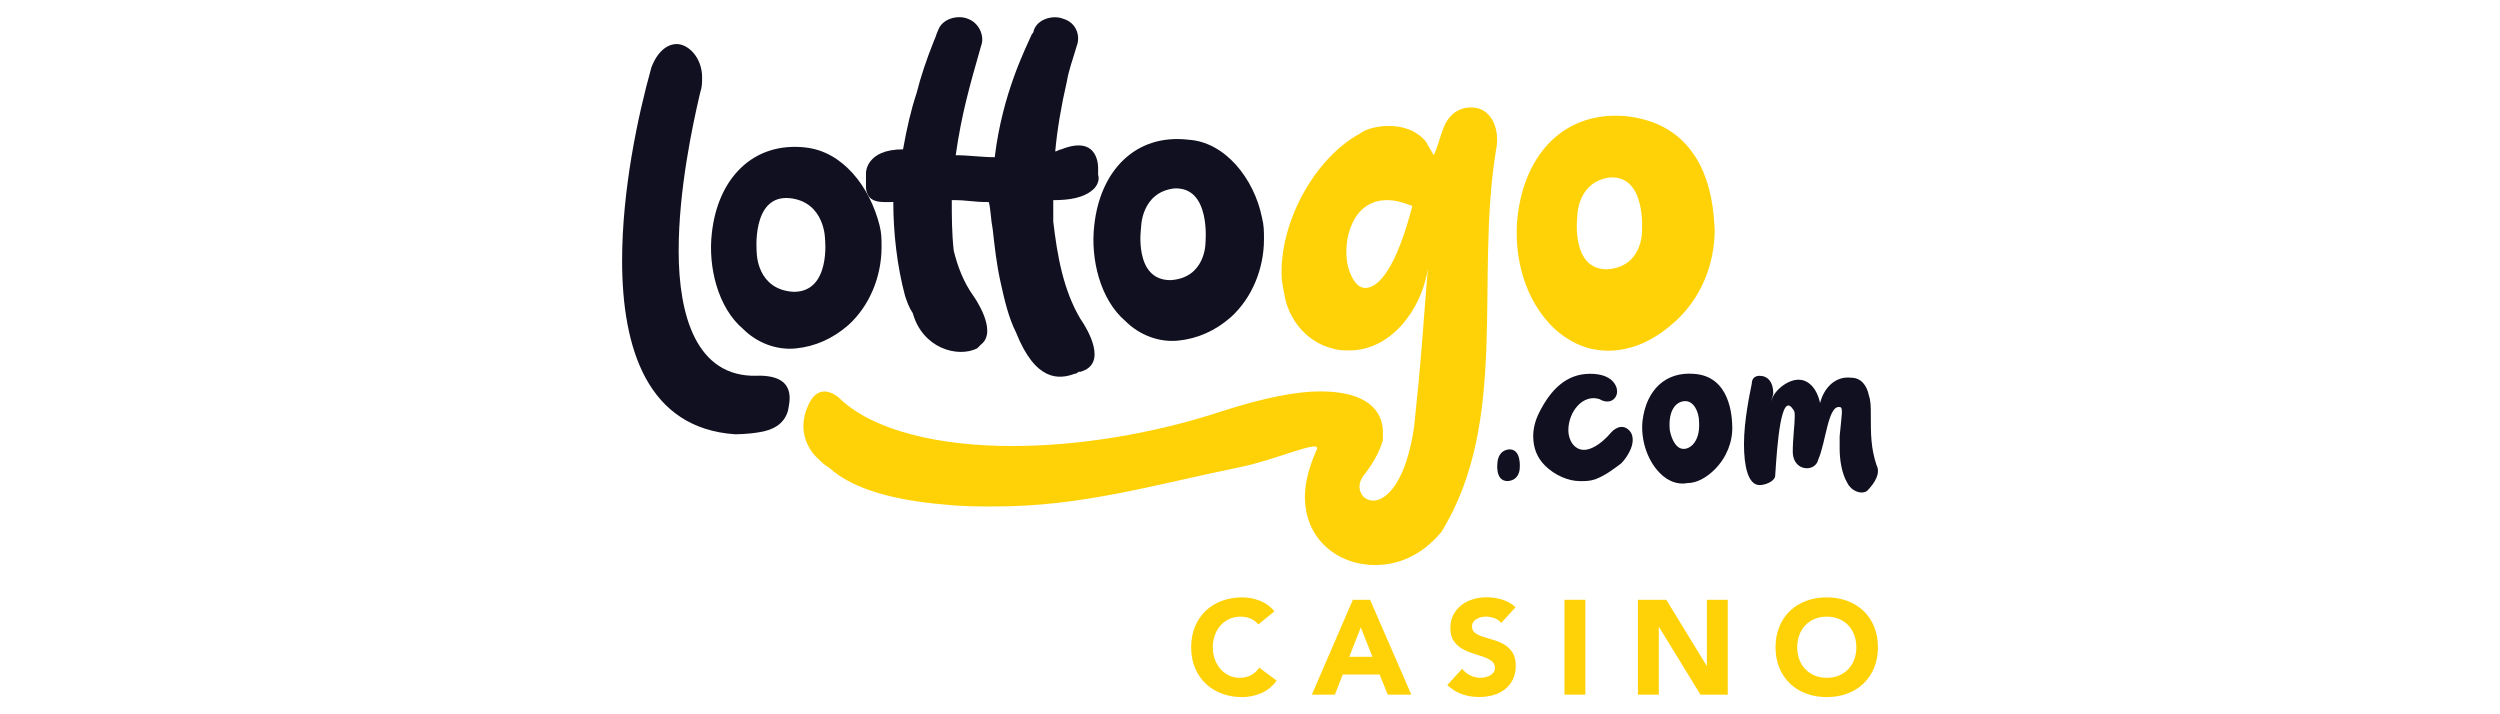
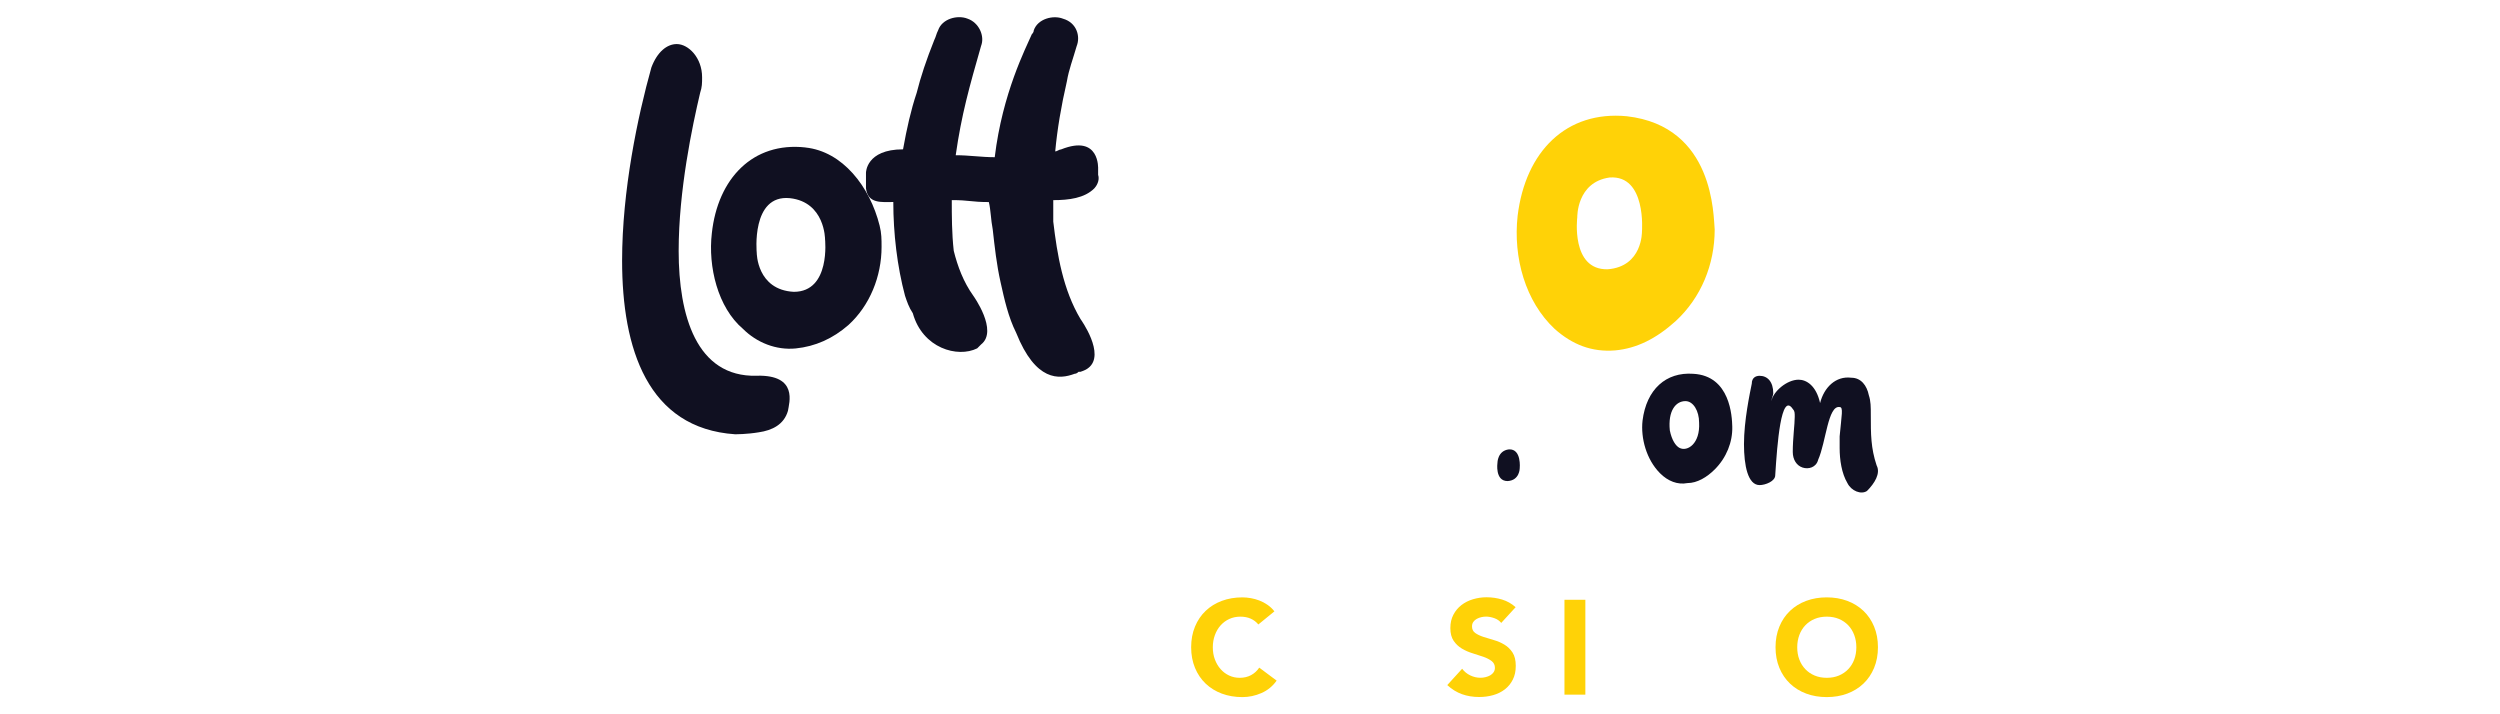
<svg xmlns="http://www.w3.org/2000/svg" height="160" id="lottogo" viewBox="0 0 560 160" width="560">
  <defs>
    <style>
      .cls-1 {
        isolation: isolate;
      }

      .cls-2 {
        fill: #ffd207;
      }

      .cls-3 {
        fill: #101021;
      }
    </style>
  </defs>
  <g>
    <g>
-       <path class="cls-2" d="M331.21,24.29c-3.5-.87-6.56.87-7.87,4.37-.87,2.19-1.31,4.37-2.19,6.12-.44-.87-1.31-2.19-1.75-3.06-2.19-2.62-5.24-3.5-8.3-3.5-2.19,0-4.81.44-6.56,1.75-9.62,5.24-17.48,18.79-17.48,31.03,0,2.19.44,3.93.87,6.12,1.31,5.24,5.24,9.62,10.49,10.93,1.31.44,2.62.44,3.93.44,9.18,0,16.17-9.18,17.48-18.36-1.31,16.17-1.31,18.79-3.06,35.4-1.75,12.24-6.12,16.61-9.18,16.61-.87,0-1.75-.44-2.19-.87-2.19-2.62.44-5.24.44-5.24h0c1.31-1.75,3.06-4.37,3.93-7.43v-1.75c0-4.81-3.5-9.18-13.99-9.18-5.24,0-12.24,1.31-21.85,4.37-15.73,5.24-32.78,7.87-47.2,7.87-16.61,0-31.03-3.5-38.46-10.49-1.31-1.31-4.81-3.5-6.99.87-3.93,7.87,2.19,12.67,2.19,12.67h0c.44.44,1.31,1.31,2.19,1.75,5.68,5.24,15.73,7.43,25.79,8.3,3.93.44,7.87.44,11.36.44,19.67,0,35.4-4.81,54.63-8.74,8.74-1.75,18.79-6.56,17.48-3.93-1.75,3.93-2.62,7.43-2.62,10.49,0,9.62,7.43,15.3,15.73,15.3,5.24,0,10.49-2.19,14.86-7.43,15.3-24.91,7.43-56.38,12.24-85.66.87-4.37-.87-8.3-3.93-9.18ZM305.87,64.5c-1.75,0-3.06-1.75-3.93-4.81-1.31-5.68.87-14.86,8.74-14.86,1.75,0,3.5.44,5.68,1.31-3.5,13.55-7.43,18.36-10.49,18.36h0Z" />
      <path class="cls-2" d="M364.43,26.04c-13.55-1.31-22.73,7.87-24.48,22.29-1.04,9.39,1.75,19.23,8.3,25.35,3.93,3.5,8.3,5.24,13.55,4.81,4.81-.44,9.18-2.62,13.55-6.56,5.68-5.24,8.74-12.67,8.74-20.54-.31-2.95,0-23.09-19.67-25.35ZM367.8,51.85s.17,7.87-7.69,8.47c-8.3.18-6.8-11.66-6.8-11.66,0,0-.17-7.87,7.24-8.9,8.29-.61,7.25,12.09,7.25,12.09Z" />
    </g>
    <path class="cls-3" d="M243.8,82.42c3.93-3.06-1.75-10.93-1.75-10.93-3.93-6.56-5.24-14.42-6.12-21.85v-4.81c3.5,0,6.99-.44,9.18-2.62.44-.44,1.31-1.75.87-3.06v-1.31s.44-7.87-8.3-4.37c-.44,0-.87.44-1.31.44.44-4.81,1.31-10.05,2.62-15.73.44-2.62,1.31-4.81,2.19-7.87.87-2.19,0-5.24-3.06-6.12-2.19-.87-5.68,0-6.56,2.62,0,.29-.15.58-.44.87h0c-1.31,3.06-6.56,13.11-8.3,27.53-3.06,0-5.68-.44-8.74-.44,1.31-9.18,3.06-15.3,5.68-24.48.87-2.19-.44-5.24-3.06-6.12-2.19-.87-5.68,0-6.56,2.62-.44.87-.44,1.31-.87,2.19h0c-1.75,4.37-3.06,8.3-3.93,11.8-1.31,3.93-2.19,7.87-3.06,12.67-8.3,0-8.3,5.24-8.3,5.24v3.5c.44,3.5,3.5,3.06,6.12,3.06,0,6.99.87,14.42,2.62,20.98.44,1.31.87,2.62,1.75,3.93h0c2.19,7.87,10.05,10.05,14.42,7.87l.87-.87c3.93-3.06-1.75-10.93-1.75-10.93h0c-2.19-3.06-3.5-6.56-4.37-10.05-.44-3.93-.44-7.87-.44-11.36,3.93,0,4.37.44,8.3.44.44,1.75.44,3.93.87,6.12.44,3.93.87,7.87,1.75,11.8.87,3.93,1.75,7.87,3.5,11.36h0c4.37,10.93,9.62,10.49,13.11,9.18.29,0,.58-.15.87-.44h.44c.87-.29,1.46-.58,1.75-.87h0Z" />
    <path class="cls-3" d="M180.43,33.03c-11.8-1.31-19.67,6.99-20.98,19.23-.87,7.43,1.31,16.61,6.99,21.42,3.06,3.06,7.43,4.81,11.8,4.37,4.37-.44,8.3-2.19,11.8-5.24,4.81-4.37,7.43-10.93,7.43-17.48,0-1.75,0-3.06-.44-4.81-2.19-8.74-8.3-16.61-16.61-17.48ZM177.81,65.37c-8.3-.44-8.3-8.74-8.3-8.74,0,0-1.31-13.11,7.43-12.24,7.87.87,7.87,9.18,7.87,9.18,0,0,1.31,11.8-6.99,11.8Z" />
    <path class="cls-3" d="M169.5,84.17c-13.54.35-17.48-13.55-17.48-27.97,0-13.55,3.06-27.97,4.81-35.4.44-1.31.44-2.19.44-3.5,0-4.37-3.06-7.43-5.68-7.43-2.19,0-4.37,1.75-5.68,5.24-3.06,10.93-6.56,27.53-6.56,43.27,0,19.67,5.68,37.59,25.35,38.9,0,0,2.62,0,5.24-.44,3.06-.44,5.68-1.75,6.56-4.81.26-1.72,2.35-8.11-6.99-7.87Z" />
-     <path class="cls-3" d="M266.09,31.28c-11.8-1.31-19.67,6.99-20.98,19.23-.87,7.43,1.31,16.61,6.99,21.42,3.06,3.06,7.43,4.81,11.8,4.37,4.37-.44,8.3-2.19,11.8-5.24,4.81-4.37,7.43-10.93,7.43-17.48,0-1.75,0-3.06-.44-4.81-1.75-8.74-8.3-17.05-16.61-17.48h0ZM270.03,54.45s0,7.87-7.87,8.3c-8.3,0-6.56-11.8-6.56-11.8,0,0,0-7.87,7.43-8.74,8.3-.44,6.99,12.24,6.99,12.24h0Z" />
    <path class="cls-3" d="M420.37,104.27c-1.31-3.93-1.31-6.99-1.31-11.36,0-1.75,0-3.06-.44-4.37-.44-2.19-1.75-3.93-3.93-3.93-3.5-.44-6.12,2.19-6.99,5.68-.87-3.93-3.06-5.24-4.81-5.24-2.62,0-5.68,2.62-6.12,4.81,0-.44.44-1.31.44-1.75,0-2.62-1.31-3.93-3.06-3.93-.87,0-1.75.44-1.75,1.75-.44,2.19-1.75,8.3-1.75,13.55,0,4.81.87,9.18,3.5,9.18,1.31,0,3.5-.87,3.5-2.19.44-6.99,1.31-18.79,3.93-14.86.44.44.44.87.44,1.75,0,1.75-.44,4.81-.44,7.87,0,1.75.87,3.06,2.19,3.5,1.31.44,3.06,0,3.5-1.75,1.75-3.93,2.19-12.24,4.81-11.8.87,0,.44,1.75,0,6.56v2.62c0,2.62.44,5.68,1.75,7.87.87,1.75,3.06,2.62,4.37,1.75,1.75-1.75,3.06-3.93,2.19-5.68h0Z" />
    <path class="cls-3" d="M379.29,83.73c-6.12-.44-10.49,3.5-11.36,10.49-.44,3.93.87,8.74,3.93,11.8,1.75,1.75,3.93,2.62,6.12,2.19,2.19,0,4.37-1.31,6.12-3.06,2.62-2.62,4.03-6.12,3.93-9.62-.06-2.17-.41-11.36-8.74-11.8h0ZM376.23,100.34c-.87-.44-1.75-1.75-2.19-3.93-.44-4.37,1.31-6.56,3.5-6.56,1.75,0,3.06,2.19,3.06,4.81.26,4.74-2.62,6.56-4.37,5.68h0Z" />
-     <path class="cls-3" d="M360.93,96.84c-2.62,3.06-4.81,3.93-6.12,3.93-2.19,0-3.5-2.19-3.5-4.37,0-4.21,3.28-8.21,6.99-6.99h0c2.19,1.31,3.93,0,3.93-1.75,0-1.31-1.17-3.97-6.12-3.93-5.24.03-8.74,3.5-11.36,8.74-.87,1.75-1.31,3.5-1.31,5.24,0,2.62.87,4.81,2.62,6.56,2.19,2.19,5.24,3.5,7.87,3.5,1.31,0,2.19,0,3.5-.44,2.19-.87,3.93-2.19,5.68-3.5,1.31-1.31,2.62-3.5,2.62-5.24,0-.44-.08-1.24-.44-1.75-1.47-2.07-3.38-1.09-4.37,0h0Z" />
    <path class="cls-3" d="M340.42,104.89s0,2.72-2.72,2.87c-2.87,0-2.27-4.08-2.27-4.08,0,0,0-2.72,2.57-3.02,2.87-.15,2.42,4.23,2.42,4.23Z" />
  </g>
  <g class="cls-1">
    <g class="cls-1">
      <path class="cls-2" d="M281.86,139.87c-.46-.56-1.03-.99-1.7-1.29-.67-.3-1.45-.45-2.33-.45s-1.7.17-2.45.51c-.75.34-1.4.82-1.95,1.43-.55.61-.98,1.34-1.29,2.18-.31.84-.47,1.75-.47,2.73s.15,1.92.47,2.75c.31.83.74,1.55,1.28,2.16.54.61,1.18,1.09,1.91,1.43.73.34,1.52.51,2.36.51.96,0,1.81-.2,2.55-.6.74-.4,1.35-.96,1.83-1.68l3.9,2.91c-.9,1.26-2.04,2.19-3.42,2.79-1.38.6-2.8.9-4.26.9-1.66,0-3.19-.26-4.59-.78-1.4-.52-2.61-1.27-3.63-2.24-1.02-.97-1.82-2.15-2.39-3.53-.57-1.38-.86-2.92-.86-4.62s.29-3.24.86-4.62c.57-1.38,1.37-2.56,2.39-3.53,1.02-.97,2.23-1.72,3.63-2.24,1.4-.52,2.93-.78,4.59-.78.6,0,1.23.06,1.88.17.65.11,1.29.29,1.92.53s1.24.56,1.82.96c.58.4,1.1.89,1.56,1.47l-3.6,2.94Z" />
-       <path class="cls-2" d="M303.02,134.35h3.87l9.25,21.25h-5.28l-1.83-4.5h-8.25l-1.77,4.5h-5.16l9.19-21.25ZM304.82,140.53l-2.58,6.6h5.19l-2.61-6.6Z" />
      <path class="cls-2" d="M336.28,139.54c-.38-.48-.9-.84-1.55-1.07-.65-.23-1.27-.35-1.85-.35-.34,0-.69.04-1.05.12-.36.08-.7.21-1.02.38-.32.17-.58.4-.78.68-.2.28-.3.62-.3,1.02,0,.64.24,1.13.72,1.47.48.34,1.09.63,1.82.87.73.24,1.52.48,2.36.72s1.63.58,2.36,1.02c.73.44,1.34,1.03,1.82,1.77.48.74.72,1.73.72,2.97s-.22,2.21-.66,3.09c-.44.88-1.04,1.61-1.79,2.19-.75.58-1.62,1.01-2.61,1.29-.99.28-2.04.42-3.14.42-1.38,0-2.66-.21-3.84-.63-1.18-.42-2.28-1.1-3.3-2.04l3.33-3.66c.48.64,1.09,1.14,1.82,1.49.73.35,1.49.53,2.27.53.38,0,.77-.04,1.16-.14s.74-.23,1.05-.41c.31-.18.56-.41.75-.69.19-.28.29-.61.29-.99,0-.64-.25-1.15-.74-1.52-.49-.37-1.11-.69-1.85-.95-.74-.26-1.54-.52-2.4-.78-.86-.26-1.66-.61-2.4-1.05-.74-.44-1.36-1.02-1.85-1.74-.49-.72-.74-1.67-.74-2.85s.23-2.14.68-3c.45-.86,1.05-1.58,1.8-2.16.75-.58,1.62-1.02,2.6-1.31.98-.29,1.99-.44,3.03-.44,1.2,0,2.36.17,3.48.51,1.12.34,2.13.91,3.03,1.71l-3.21,3.51Z" />
      <path class="cls-2" d="M350.44,134.35h4.68v21.25h-4.68v-21.25Z" />
-       <path class="cls-2" d="M366.89,134.35h6.36l9.03,14.77h.06v-14.77h4.68v21.25h-6.12l-9.27-15.13h-.06v15.13h-4.68v-21.25Z" />
      <path class="cls-2" d="M397.72,144.98c0-1.7.29-3.24.86-4.62.57-1.38,1.37-2.56,2.39-3.53,1.02-.97,2.23-1.72,3.63-2.24,1.4-.52,2.93-.78,4.59-.78s3.19.26,4.59.78c1.4.52,2.61,1.27,3.63,2.24,1.02.97,1.82,2.15,2.39,3.53.57,1.38.86,2.92.86,4.62s-.29,3.24-.86,4.62c-.57,1.38-1.37,2.56-2.39,3.53-1.02.97-2.23,1.72-3.63,2.24-1.4.52-2.93.78-4.59.78s-3.19-.26-4.59-.78c-1.4-.52-2.61-1.27-3.63-2.24-1.02-.97-1.82-2.15-2.39-3.53-.57-1.38-.86-2.92-.86-4.62ZM402.58,144.98c0,1,.15,1.92.47,2.75.31.83.76,1.55,1.34,2.16.58.61,1.28,1.09,2.09,1.43.81.34,1.72.51,2.72.51s1.91-.17,2.72-.51c.81-.34,1.51-.82,2.09-1.43.58-.61,1.03-1.33,1.34-2.16.31-.83.47-1.75.47-2.75s-.16-1.89-.47-2.73c-.31-.84-.76-1.57-1.34-2.18-.58-.61-1.28-1.09-2.09-1.43-.81-.34-1.72-.51-2.72-.51s-1.91.17-2.72.51c-.81.34-1.51.82-2.09,1.43-.58.61-1.03,1.34-1.34,2.18-.31.84-.47,1.75-.47,2.73Z" />
    </g>
  </g>
</svg>